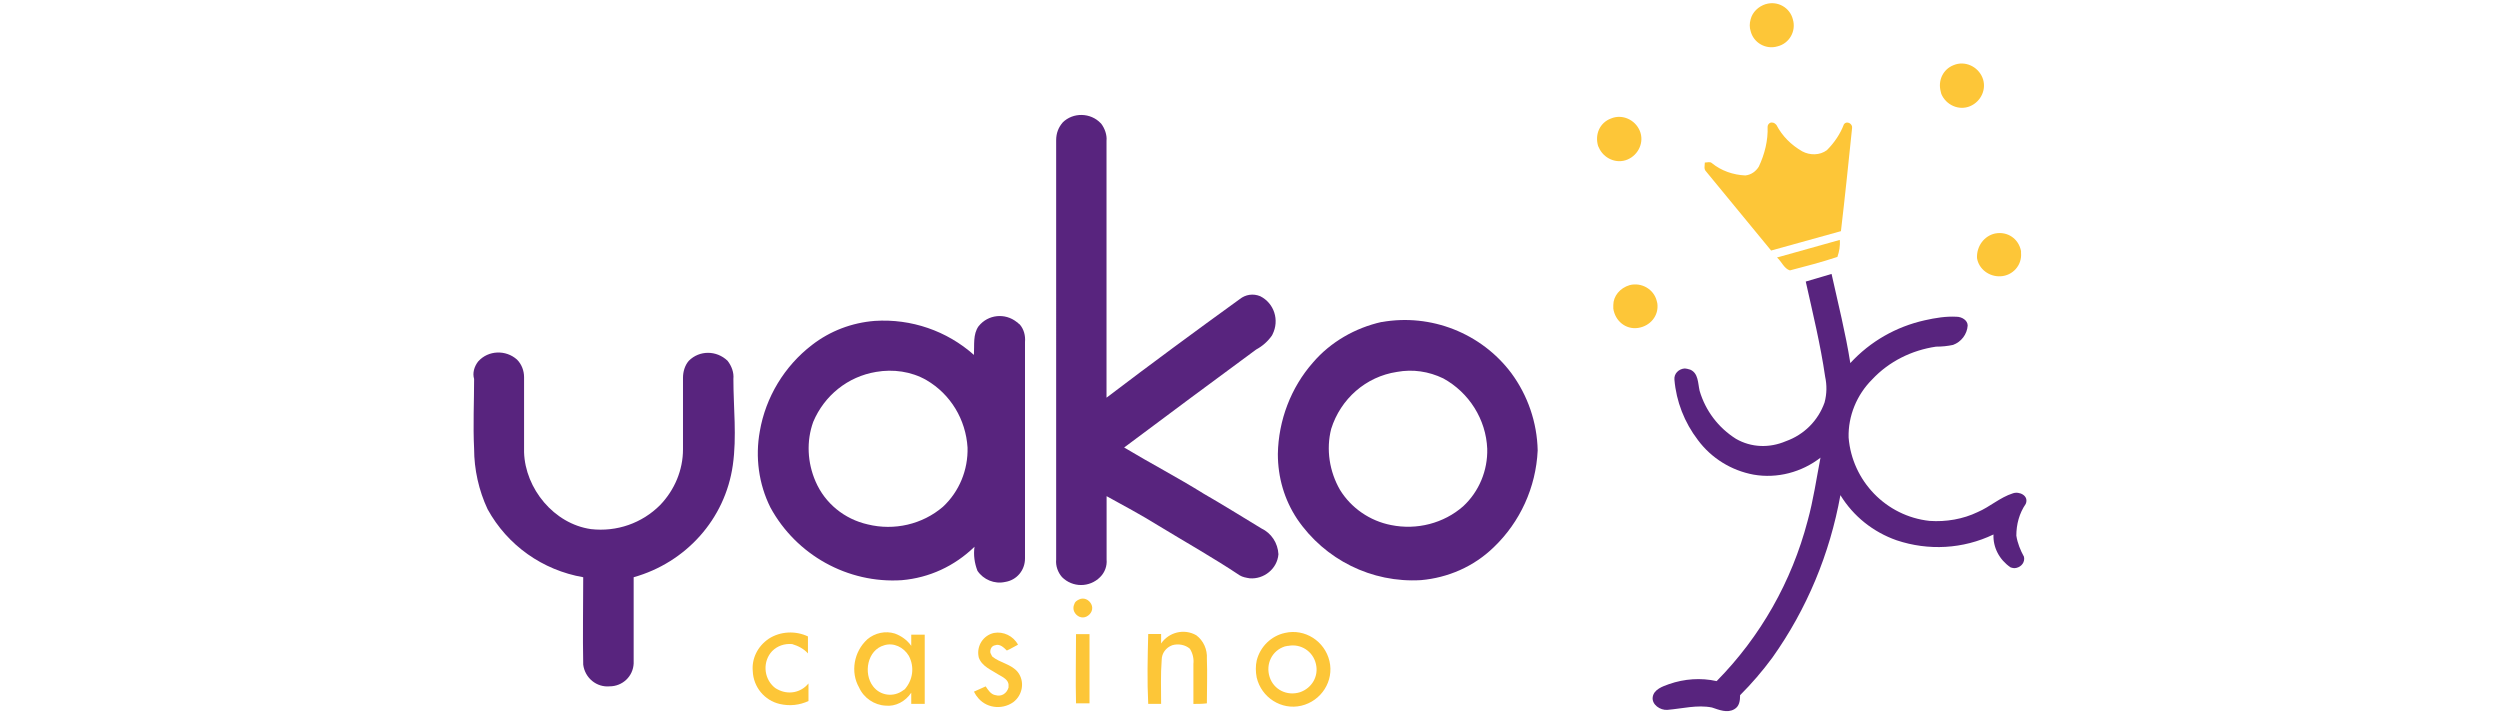
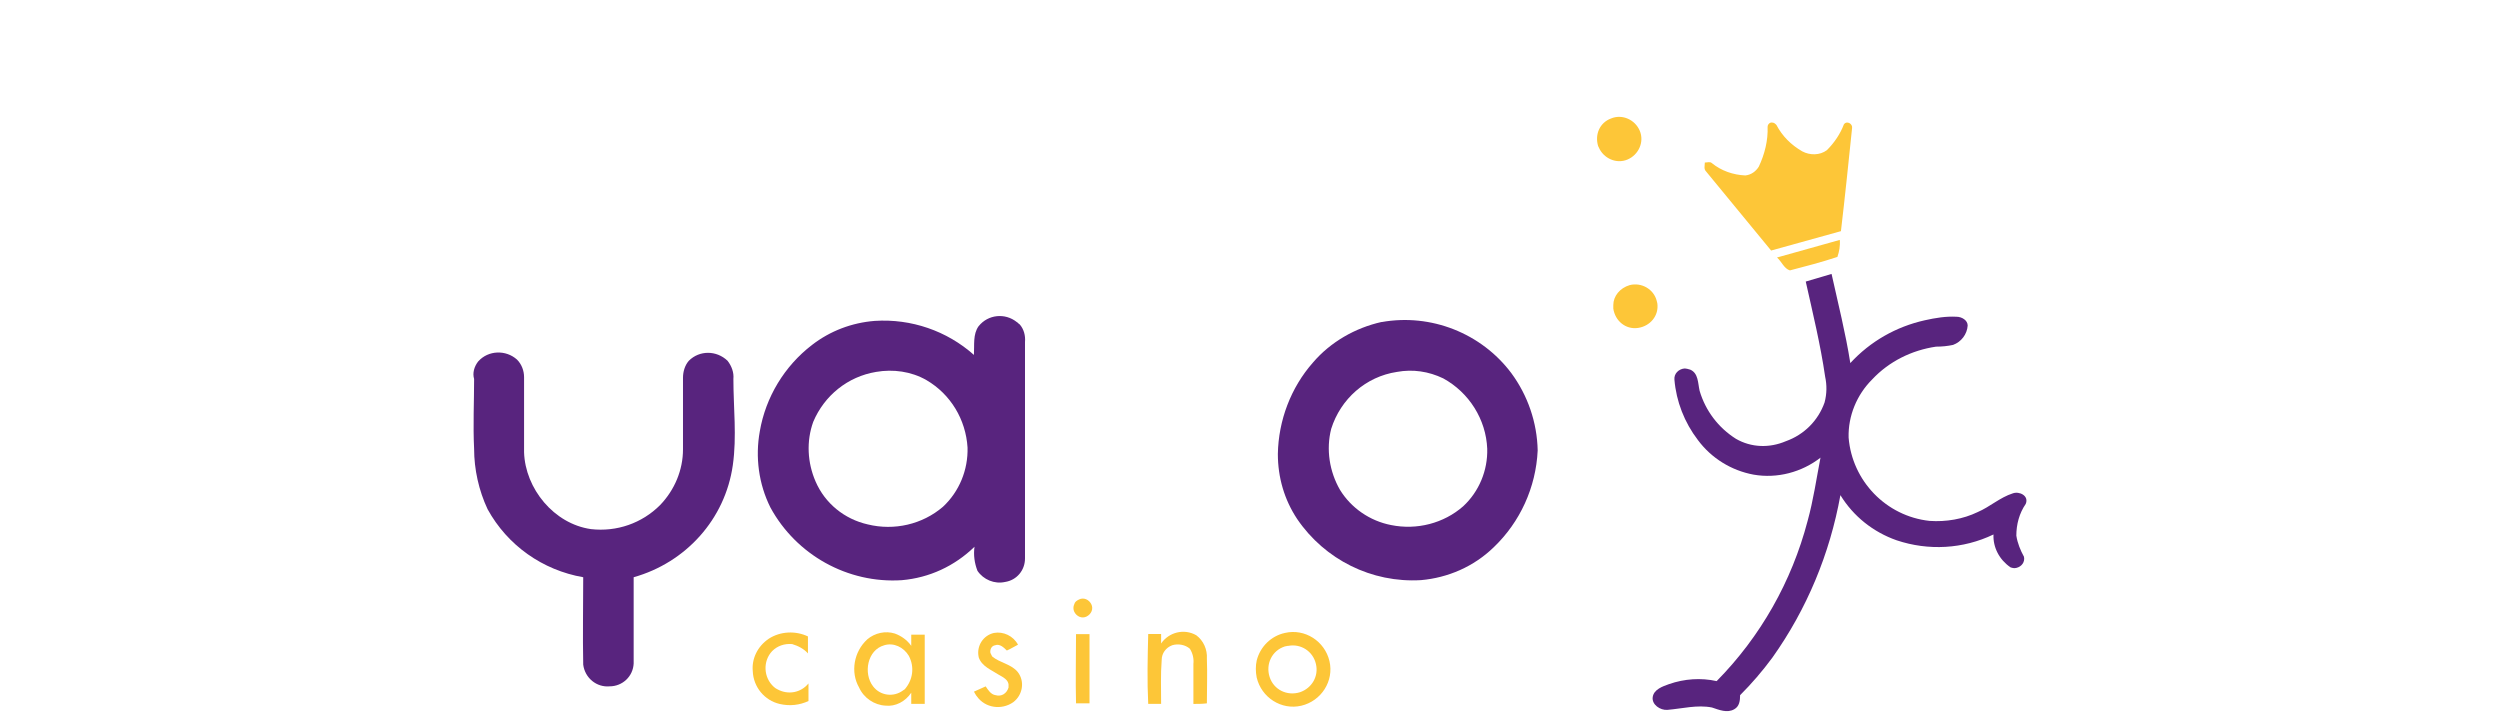
<svg xmlns="http://www.w3.org/2000/svg" id="yako_casino" data-name="yako casino" width="560" height="160" viewBox="0 0 560 160">
  <defs>
    <style>
      .cls-1 {
        fill: #58247e;
      }

      .cls-1, .cls-2 {
        stroke-width: 0px;
      }

      .cls-2 {
        fill: #fdc638;
      }
    </style>
  </defs>
  <g id="Group_353" data-name="Group 353">
    <g id="Group_348" data-name="Group 348">
-       <path id="Path_149" data-name="Path 149" class="cls-2" d="M395.56.92c2.63-.79,5.39.79,6.04,3.42.79,2.63-.79,5.39-3.42,6.04-2.63.79-5.39-.79-6.04-3.42-.26-.79-.26-1.71,0-2.63.39-1.58,1.71-2.89,3.42-3.42Z" />
-       <path id="Path_150" data-name="Path 150" class="cls-2" d="M437.61,14.59c2.5-1.05,5.39.26,6.44,2.76,1.05,2.5-.26,5.39-2.76,6.44s-5.39-.26-6.44-2.76c0-.13-.13-.39-.13-.53-.66-2.5.53-4.99,2.89-5.91Z" />
      <path id="Path_151" data-name="Path 151" class="cls-2" d="M360.87,26.54c2.5-1.05,5.39.26,6.44,2.76,1.05,2.5-.26,5.39-2.76,6.44s-5.39-.26-6.44-2.76l-.13-.26c-.79-2.63.39-5.26,2.89-6.18Z" />
      <path id="Path_152" data-name="Path 152" class="cls-2" d="M395.95,28.38c0-.53.53-1.05,1.05-.92.39,0,.66.26.92.53,1.31,2.5,3.28,4.47,5.78,5.91,1.71.92,3.94.92,5.52-.26,1.71-1.71,3.02-3.68,3.81-5.78.66-.92,1.97-.13,1.84.79-.79,7.62-1.58,15.37-2.5,23.13-5.26,1.45-10.38,2.89-15.64,4.34-4.86-5.91-9.72-11.83-14.59-17.74-.53-.53-.26-1.31-.26-1.97.53,0,1.18-.26,1.58.13,2.1,1.71,4.73,2.63,7.49,2.76,1.31-.13,2.37-.92,3.02-1.97,1.31-2.76,2.1-5.91,1.97-8.94Z" />
-       <path id="Path_153" data-name="Path 153" class="cls-2" d="M446.93,52.3c2.76-.53,5.26,1.18,5.78,3.94h0v.39c.26,2.76-1.84,5.12-4.6,5.26-2.5.13-4.86-1.58-5.26-4.07-.13-2.63,1.58-4.99,4.07-5.52Z" />
      <path id="Path_154" data-name="Path 154" class="cls-2" d="M398.05,57.68c4.73-1.31,9.33-2.63,14.06-3.94.13,1.31-.13,2.63-.53,3.81-3.55,1.18-7.1,2.1-10.64,3.02-1.31-.39-1.84-1.97-2.89-2.89Z" />
      <path id="Path_155" data-name="Path 155" class="cls-2" d="M365.07,63.86c2.63-.66,5.39.92,6.04,3.55h0c0,.13.13.39.13.53.39,2.76-1.58,5.12-4.34,5.52-2.76.39-5.12-1.58-5.52-4.34v-.79c0-1.97,1.45-3.81,3.68-4.47Z" />
      <path id="Path_156" data-name="Path 156" class="cls-2" d="M241.69,134.29c1.05-.53,2.23,0,2.76,1.05.53,1.05,0,2.23-1.05,2.76-1.05.53-2.23,0-2.76-1.05-.26-.53-.26-1.18,0-1.71.13-.53.53-.79,1.05-1.05Z" />
      <path id="Path_157" data-name="Path 157" class="cls-2" d="M172.18,143.09c2.63-1.71,6.04-1.84,8.8-.53v3.81c-.92-1.05-2.23-1.71-3.55-2.1-1.71-.13-3.28.39-4.47,1.58-2.1,2.23-1.97,5.91.39,8.02h0c.26.26.53.39.79.53,2.37,1.31,5.26.79,6.96-1.31v3.94c-1.97.92-4.2,1.18-6.44.66-3.42-.79-5.91-3.81-6.04-7.36-.26-2.76,1.05-5.52,3.55-7.23Z" />
      <g id="Group_346" data-name="Group 346">
        <path id="Path_158" data-name="Path 158" class="cls-2" d="M194.26,143.22c1.71-1.45,4.07-1.97,6.18-1.31,1.45.53,2.76,1.45,3.68,2.76v-2.5h3.02v15.5h-3.02v-2.5c-1.31,1.97-3.55,3.15-5.78,2.89-2.5-.13-4.86-1.71-5.91-4.07-1.97-3.42-1.18-8.02,1.84-10.77ZM198.07,144.54c-3.81,1.05-4.73,6.31-2.5,9.2,1.58,2.1,4.6,2.5,6.7.92h0l.39-.26c1.84-2.1,2.23-4.99.92-7.49-1.18-1.97-3.42-3.02-5.52-2.37h0Z" />
      </g>
      <path id="Path_159" data-name="Path 159" class="cls-2" d="M219.22,147.17c-.53-2.5,1.05-4.86,3.42-5.39,2.1-.39,4.34.66,5.39,2.63-.79.39-1.58.92-2.5,1.31-.66-.66-1.58-1.58-2.63-1.18-.79.13-1.18.92-1.05,1.71.13.26.26.53.39.79,1.71,1.45,4.34,1.71,5.78,3.55,1.58,2.1,1.05,5.12-1.05,6.7h0c-2.63,1.84-6.31,1.31-8.15-1.31h0c-.26-.26-.39-.66-.66-1.05l2.63-1.18c.53.79,1.18,1.84,2.23,1.97,1.31.39,2.5-.39,2.89-1.71h0v-.39c.13-1.31-1.31-1.97-2.23-2.5-1.58-1.05-3.81-1.84-4.47-3.94Z" />
      <path id="Path_160" data-name="Path 160" class="cls-2" d="M260.09,144.14c1.71-2.5,5.12-3.42,7.88-1.84,1.58,1.18,2.5,3.15,2.37,5.26.13,3.28,0,6.7,0,9.99-1.05.13-1.97.13-3.02.13v-8.94c.13-1.18-.13-2.37-.79-3.42-1.05-.92-2.63-1.18-3.94-.79-1.45.53-2.37,1.84-2.37,3.28-.26,3.28-.13,6.57-.13,9.85h-2.89c-.26-5.26-.13-10.38,0-15.64h2.89c0,.79,0,1.45,0,2.1Z" />
      <g id="Group_347" data-name="Group 347">
        <path id="Path_161" data-name="Path 161" class="cls-2" d="M287.81,141.78c4.47-1.05,8.94,1.84,9.99,6.31,1.05,4.47-1.84,8.94-6.31,9.99-4.47,1.05-8.94-1.84-9.99-6.31-.26-1.31-.26-2.63,0-3.81.79-3.15,3.28-5.52,6.31-6.18ZM287.81,144.8c-2.89.92-4.34,3.94-3.42,6.83.92,2.89,3.94,4.34,6.83,3.42,2.63-.92,4.2-3.55,3.55-6.31-.66-2.89-3.42-4.6-6.18-4.07h-.13l-.66.13h0Z" />
      </g>
      <path id="Path_162" data-name="Path 162" class="cls-2" d="M241.03,142.04h3.02v15.5h-3.02c-.13-5.12,0-10.25,0-15.5Z" />
    </g>
    <g id="Group_351" data-name="Group 351">
-       <path id="Path_163" data-name="Path 163" class="cls-1" d="M238.01,27.46c2.37-2.37,6.31-2.23,8.54.13h0l.13.13c.79,1.05,1.31,2.5,1.18,3.81v57.55c9.85-7.49,19.84-14.85,29.83-22.07,1.31-1.05,3.02-1.31,4.6-.66,3.15,1.58,4.34,5.39,2.76,8.54l-.13.26c-.92,1.31-2.1,2.37-3.55,3.15-9.85,7.23-19.71,14.59-29.56,21.94,5.91,3.55,11.96,6.7,17.87,10.38,4.34,2.5,8.54,5.12,12.88,7.75,2.23,1.05,3.68,3.28,3.81,5.78-.26,3.28-3.28,5.65-6.44,5.39-.79-.13-1.58-.26-2.23-.66-5.91-3.94-12.22-7.49-18.26-11.17-3.81-2.37-7.75-4.47-11.56-6.57v14.19c.13,1.45-.39,2.89-1.45,3.94-2.37,2.37-6.18,2.37-8.54,0-.92-1.05-1.45-2.5-1.31-3.94V31.4c0-1.58.53-2.89,1.45-3.94Z" />
      <path id="Path_164" data-name="Path 164" class="cls-1" d="M404.49,63.07l5.78-1.71c1.45,6.57,3.15,13.27,4.2,19.97,4.47-4.86,10.25-8.15,16.69-9.59,2.37-.53,4.73-.92,7.1-.79,1.18,0,2.5.79,2.5,1.97-.13,1.97-1.45,3.68-3.28,4.34-1.18.26-2.5.39-3.81.39-5.39.79-10.51,3.28-14.32,7.36-3.42,3.42-5.39,8.15-5.26,13.01.79,9.72,8.41,17.61,18.13,18.66,3.68.26,7.49-.39,10.77-1.97,2.76-1.18,4.99-3.28,7.88-4.2,1.45-.53,3.68.53,2.89,2.37-1.45,2.1-2.1,4.6-2.1,7.1.26,1.71.92,3.28,1.71,4.73.26,1.18-.53,2.23-1.71,2.5h0c-.53.13-.92,0-1.31-.13-2.5-1.71-3.94-4.47-3.81-7.36-6.83,3.28-14.59,3.68-21.68,1.31-5.26-1.84-9.72-5.39-12.61-10.12-2.37,13.14-7.49,25.49-15.24,36.4-2.23,3.02-4.6,5.78-7.23,8.41,0,1.18-.13,2.5-1.31,3.15-1.58.92-3.42.13-4.99-.39-3.28-.66-6.7.26-9.99.53-1.58.13-3.55-1.18-3.28-2.89s2.23-2.37,3.68-2.89c3.42-1.18,7.1-1.45,10.64-.66,9.85-9.99,16.82-22.34,20.37-35.87,1.31-4.73,1.97-9.46,2.89-14.19-4.2,3.28-9.72,4.73-14.98,3.81-4.99-.92-9.46-3.68-12.48-7.75-3.02-3.94-4.86-8.67-5.26-13.53-.13-1.31.92-2.37,2.23-2.5h0c.39,0,.92.13,1.31.26,1.84.79,1.71,3.02,2.1,4.73,1.31,4.47,4.2,8.28,8.15,10.77,3.42,1.97,7.49,2.1,11.17.53,4.07-1.45,7.23-4.6,8.67-8.67.53-1.97.53-3.94.13-5.78-1.05-7.23-2.76-14.19-4.34-21.29Z" />
      <g id="Group_349" data-name="Group 349">
        <path id="Path_165" data-name="Path 165" class="cls-1" d="M219.22,73.06c2.1-2.63,5.91-3.02,8.54-.92h0c.26.13.39.39.66.53.92,1.05,1.31,2.5,1.18,3.94v48.49c0,2.63-1.84,4.86-4.47,5.26-2.37.53-4.86-.53-6.18-2.5-.66-1.71-.92-3.55-.66-5.39-4.47,4.34-10.12,6.96-16.29,7.49-12.09.79-23.65-5.65-29.43-16.29-2.63-5.26-3.42-11.3-2.37-17.08,1.31-7.62,5.52-14.59,11.69-19.32,4.07-3.15,8.94-4.99,14.06-5.39,8.15-.53,16.16,2.23,22.21,7.62.13-2.23-.26-4.6,1.05-6.44ZM196.23,83.31c-6.31,1.05-11.56,5.26-14.06,11.17-1.58,4.34-1.31,9.2.53,13.4,2.1,4.86,6.44,8.41,11.69,9.59,5.91,1.45,12.22,0,16.82-3.94,3.68-3.42,5.65-8.28,5.52-13.27-.39-6.31-3.81-11.96-9.2-15.11-3.42-1.97-7.49-2.5-11.3-1.84h0Z" />
      </g>
      <g id="Group_350" data-name="Group 350">
        <path id="Path_166" data-name="Path 166" class="cls-1" d="M309.49,72.14c11.04-1.97,22.34,2.5,29.04,11.43,3.68,4.99,5.78,11.04,5.91,17.34-.39,8.28-3.94,16.03-9.85,21.68-4.47,4.34-10.25,6.83-16.29,7.36-11.04.66-21.55-4.6-27.72-13.67-2.89-4.34-4.34-9.33-4.34-14.59.13-7.49,2.89-14.85,7.88-20.5,3.94-4.6,9.46-7.75,15.37-9.07ZM312.91,83.31c-6.96,1.05-12.61,6.04-14.72,12.75-1.18,4.6-.39,9.59,1.97,13.67,2.5,4.07,6.7,6.96,11.43,7.88,5.78,1.18,11.83-.39,16.16-4.2,3.55-3.28,5.52-8.02,5.39-12.88-.26-6.57-4.07-12.61-9.85-15.77-3.28-1.58-6.83-2.1-10.38-1.45h0Z" />
      </g>
      <path id="Path_167" data-name="Path 167" class="cls-1" d="M107.14,80.94c2.23-2.5,6.18-2.63,8.67-.39,1.05,1.05,1.58,2.5,1.58,3.94v16.82c.26,8.15,6.7,16.03,14.98,17.21,5.78.66,11.43-1.31,15.5-5.39,3.28-3.42,5.12-7.88,5.12-12.48v-16.03c0-1.31.39-2.76,1.31-3.81,2.37-2.37,6.18-2.37,8.67,0h0c.92,1.18,1.45,2.63,1.31,4.07,0,6.44.79,12.88-.13,19.32-1.71,12.09-10.51,21.81-22.21,25.1v19.32c-.13,2.89-2.5,5.12-5.39,5.12-2.89.26-5.52-1.84-5.91-4.86-.13-6.44,0-13.01,0-19.58-9.07-1.58-16.95-7.1-21.42-15.24-1.97-4.2-3.02-8.94-3.02-13.53-.26-5.26,0-10.51,0-15.64-.39-1.31,0-2.76.92-3.94Z" />
    </g>
  </g>
</svg>